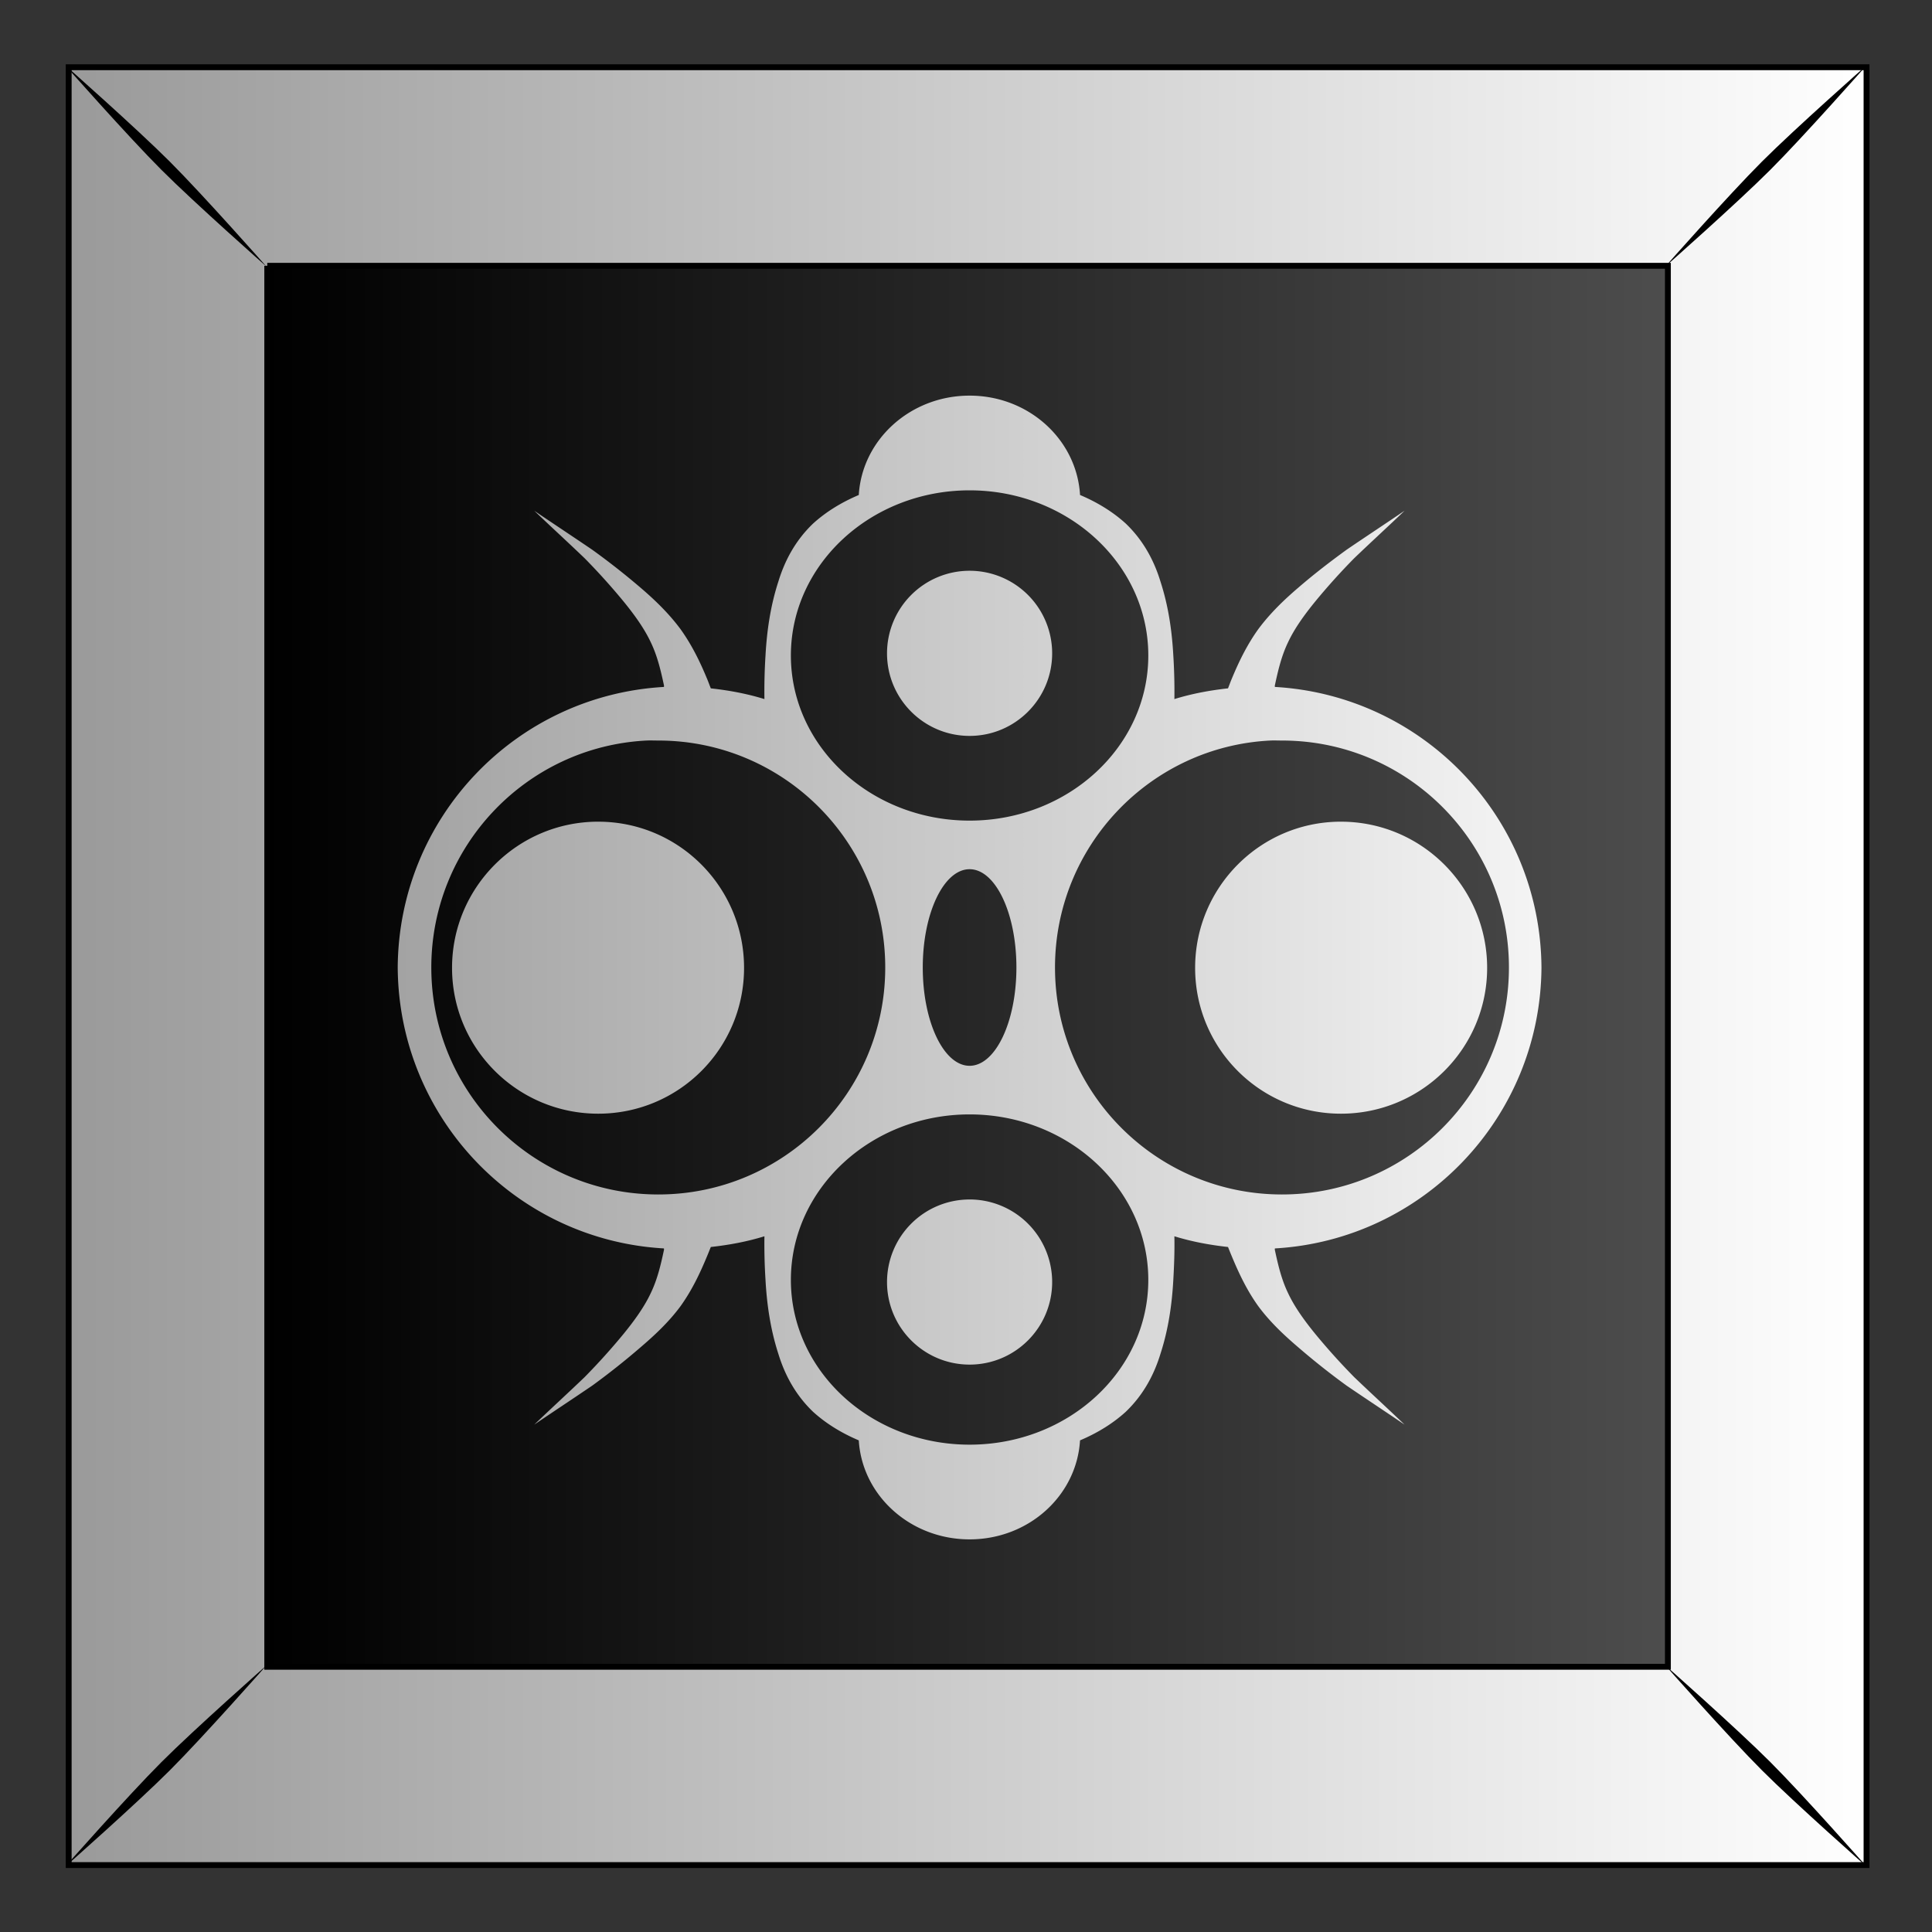
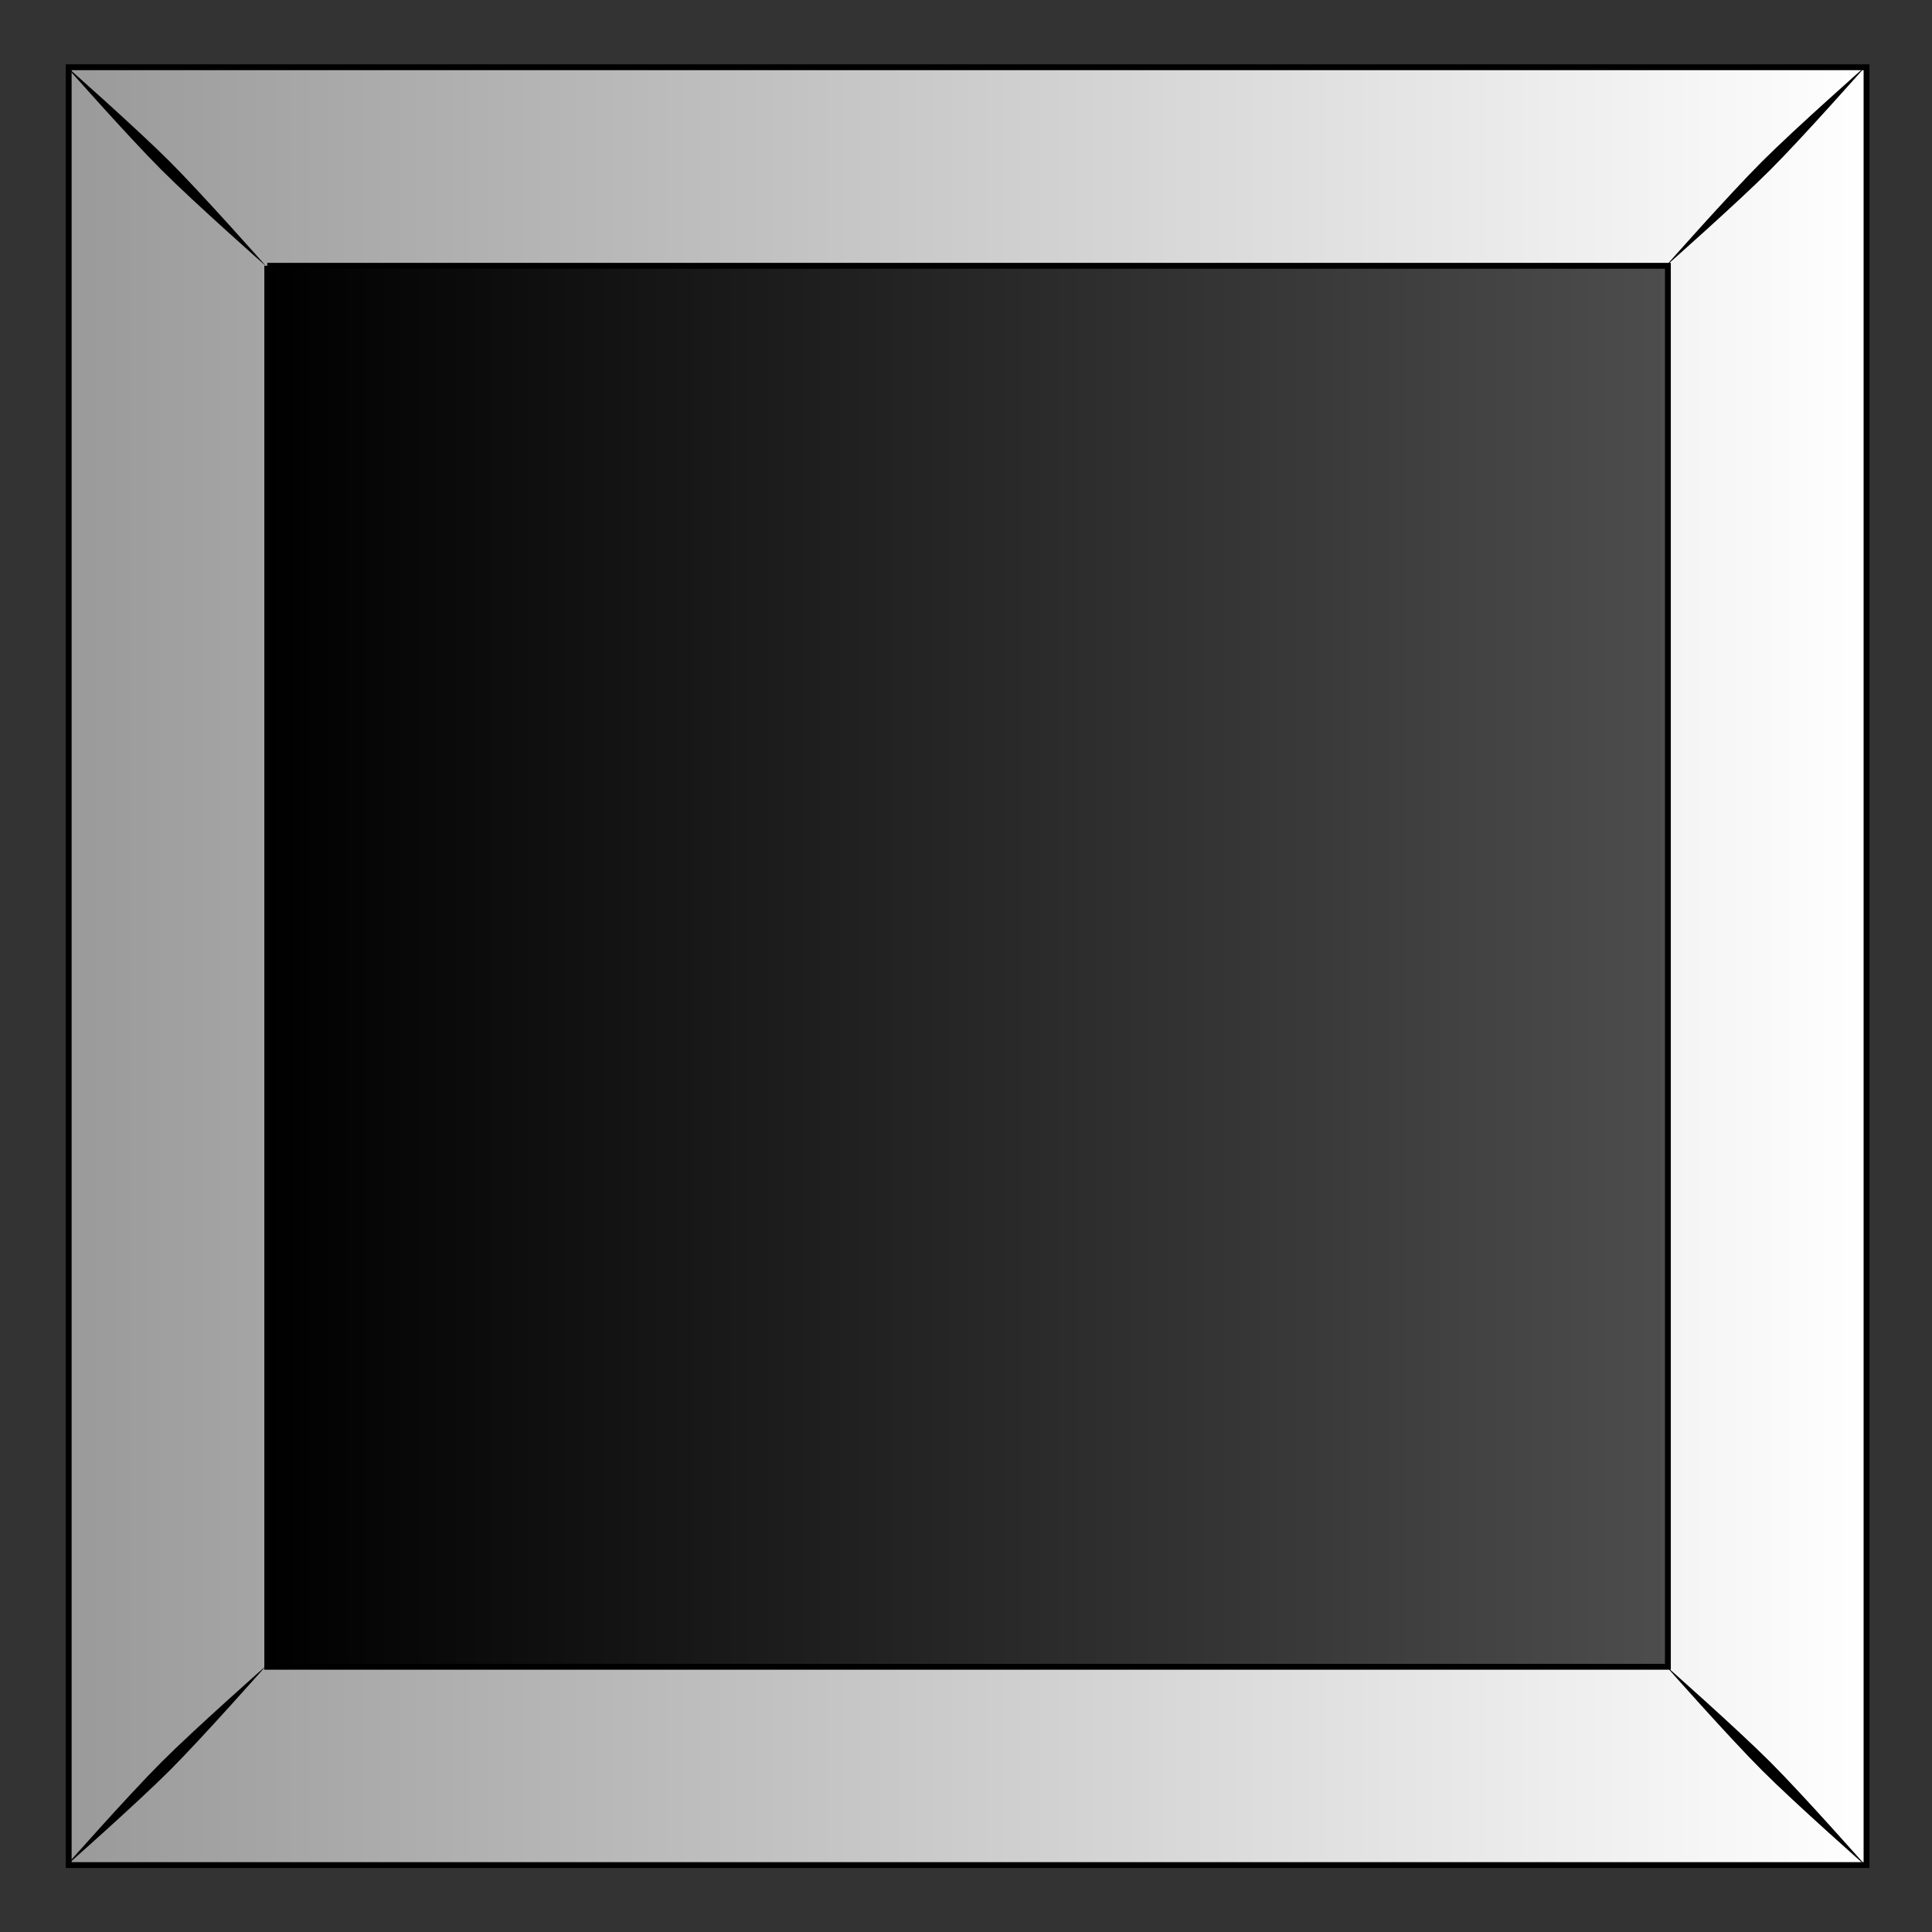
<svg xmlns="http://www.w3.org/2000/svg" xmlns:xlink="http://www.w3.org/1999/xlink" viewBox="0 0 300 300">
  <rect x="0" y="0" width="300" height="300" fill="#333333" stroke="none" />
  <defs>
    <linearGradient id="a">
      <stop stop-color="#fff" offset="0" />
      <stop stop-color="#999" offset="1" />
    </linearGradient>
    <linearGradient id="b" y2="79.775" gradientUnits="userSpaceOnUse" x2="611.91" y1="79.775" x1="489.04">
      <stop offset="0" />
      <stop stop-color="#4d4d4d" offset="1" />
    </linearGradient>
    <linearGradient id="c" y2="52.962" xlink:href="#a" gradientUnits="userSpaceOnUse" x2="470.39" y1="52.962" x1="629.38" />
    <linearGradient id="d" y2="520.13" xlink:href="#a" gradientUnits="userSpaceOnUse" x2="1131.2" gradientTransform="matrix(1.02 0 0 .857 -23.326 72.405)" y1="520.13" x1="1253.8" />
  </defs>
  <path fill="url(#b)" d="M471.93-25.245h157.18v157.18H471.93z" transform="translate(-827.482 55.28) scale(1.776)" />
  <path d="M471.93-25.248v157.19h157.19v-157.19H471.93zm17.362 17.362h122.46v122.49h-122.46V-7.886z" stroke="#000" stroke-width=".513" fill="url(#c)" transform="translate(-827.482 55.28) scale(1.776)" />
  <path d="M10.128 10.146s9.714 11.004 14.947 16.237 16.278 14.988 16.278 14.988-9.755-11.044-14.988-16.277c-5.234-5.233-16.237-14.948-16.237-14.948zm14.947 263.467c-5.233 5.233-14.947 16.237-14.947 16.237s11.003-9.715 16.237-14.948 14.987-16.277 14.987-16.277-11.044 9.754-16.277 14.988zM273.592 25.096c-5.233 5.233-14.988 16.277-14.988 16.277s11.044-9.754 16.277-14.988c5.234-5.233 14.948-16.237 14.948-16.237s-11.003 9.715-16.237 14.948zM258.604 258.61s9.755 11.044 14.988 16.277c5.234 5.233 16.237 14.948 16.237 14.948s-9.714-11.004-14.948-16.237c-5.233-5.234-16.277-14.988-16.277-14.988z" />
-   <path d="M1192.6 455.81c-5.181 0-9.403 3.855-9.688 8.688-1.483.627-2.848 1.454-4 2.5-1.614 1.547-2.509 3.357-3.03 5.062-.703 2.164-1.008 4.349-1.126 6.469a50.104 50.104 0 00-.094 3.812c-1.506-.466-3.069-.76-4.687-.937-.12-.297-.217-.578-.344-.875-.576-1.384-1.286-2.886-2.313-4.313-1.052-1.415-2.291-2.591-3.5-3.625a64.019 64.019 0 00-4.218-3.312c-1.692-1.15-3.38-2.263-5.063-3.406 1.461 1.399 2.961 2.769 4.406 4.156a57.357 57.357 0 013.407 3.781c.952 1.167 1.814 2.365 2.375 3.563.574 1.19.87 2.445 1.156 3.78.01.044-.01.082 0 .126-12.963.739-23.197 11.419-23.281 24.53.085 13.113 10.318 23.824 23.28 24.563-.01.044.01.081 0 .125-.284 1.336-.581 2.59-1.155 3.78-.561 1.199-1.423 2.396-2.375 3.563a57.306 57.306 0 01-3.407 3.782c-1.445 1.387-2.945 2.757-4.406 4.156 1.682-1.144 3.371-2.256 5.063-3.406a64.606 64.606 0 004.218-3.344c1.209-1.034 2.449-2.179 3.5-3.594 1.027-1.426 1.737-2.96 2.313-4.344.126-.297.223-.547.344-.844 1.618-.177 3.18-.47 4.687-.937a50.104 50.104 0 00.094 3.812c.118 2.12.423 4.305 1.125 6.47.522 1.704 1.417 3.514 3.031 5.062 1.152 1.046 2.517 1.873 4 2.5.292 4.826 4.512 8.656 9.688 8.656s9.367-3.83 9.656-8.656c1.486-.628 2.848-1.453 4-2.5 1.615-1.548 2.51-3.358 3.031-5.063.704-2.164 1.008-4.349 1.125-6.469.072-1.28.12-2.54.094-3.812 1.507.466 3.07.76 4.688.937.12.297.218.547.344.844.577 1.384 1.285 2.918 2.312 4.344 1.051 1.415 2.291 2.56 3.5 3.594a64.313 64.313 0 004.22 3.344c1.69 1.15 3.38 2.262 5.061 3.406-1.46-1.4-2.961-2.77-4.406-4.156a57.02 57.02 0 01-3.406-3.782c-.952-1.167-1.815-2.364-2.375-3.562-.574-1.191-.87-2.445-1.156-3.781-.01-.044.01-.081 0-.125 12.964-.74 23.228-11.45 23.312-24.562-.085-13.112-10.35-23.792-23.312-24.531.01-.044-.01-.082 0-.125.286-1.336.582-2.59 1.156-3.781.56-1.198 1.423-2.396 2.375-3.563a57.022 57.022 0 013.406-3.781c1.445-1.387 2.946-2.757 4.407-4.156-1.682 1.143-3.372 2.255-5.063 3.406-1.432 1.041-2.852 2.131-4.219 3.312-1.209 1.034-2.449 2.21-3.5 3.625-1.027 1.427-1.735 2.93-2.312 4.313-.126.297-.225.578-.344.875-1.619.177-3.18.471-4.688.937a49.592 49.592 0 00-.094-3.812c-.117-2.12-.421-4.305-1.125-6.469-.521-1.705-1.416-3.515-3.03-5.063-1.153-1.047-2.515-1.872-4-2.5-.283-4.832-4.476-8.687-9.657-8.687zm0 8.281c8.622 0 15.625 6.466 15.625 14.438s-7.003 14.438-15.625 14.438-15.625-6.465-15.625-14.438c0-7.972 7.003-14.438 15.625-14.438zm0 7.031a7.22 7.22 0 00-7.219 7.22c0 3.985 3.234 7.218 7.219 7.218s7.219-3.233 7.219-7.219a7.22 7.22 0 00-7.219-7.219zm-28.25 14.844c.338-.017.69 0 1.031 0 10.96 0 19.844 8.885 19.844 19.844s-8.884 19.844-19.844 19.844c-10.959 0-19.844-8.884-19.844-19.844 0-10.617 8.328-19.312 18.812-19.844zm54.531 0c.339-.017.689 0 1.031 0 10.96 0 19.844 8.885 19.844 19.844s-8.884 19.844-19.844 19.844-19.844-8.884-19.844-19.844c0-10.617 8.328-19.312 18.812-19.844zm-58.75 7.094c-7.05 0-12.781 5.73-12.781 12.781s5.73 12.75 12.781 12.75 12.75-5.699 12.75-12.75-5.699-12.78-12.75-12.78zm64.938 0c-7.051 0-12.75 5.73-12.75 12.781s5.699 12.75 12.75 12.75c7.05 0 12.781-5.699 12.781-12.75s-5.73-12.78-12.781-12.78zm-32.469 4.156c2.26 0 4.094 3.842 4.094 8.594 0 4.752-1.833 8.594-4.094 8.594s-4.094-3.842-4.094-8.594c0-4.751 1.833-8.594 4.094-8.594zm0 21.438c8.622 0 15.625 6.497 15.625 14.47 0 7.972-7.003 14.405-15.625 14.405s-15.625-6.434-15.625-14.406 7.003-14.469 15.625-14.469zm0 7.438a7.22 7.22 0 00-7.219 7.219c0 3.985 3.234 7.218 7.219 7.218s7.219-3.233 7.219-7.218a7.22 7.22 0 00-7.219-7.22z" fill="url(#d)" fill-rule="evenodd" transform="translate(-1967.5 -748.085) scale(1.776)" />
</svg>